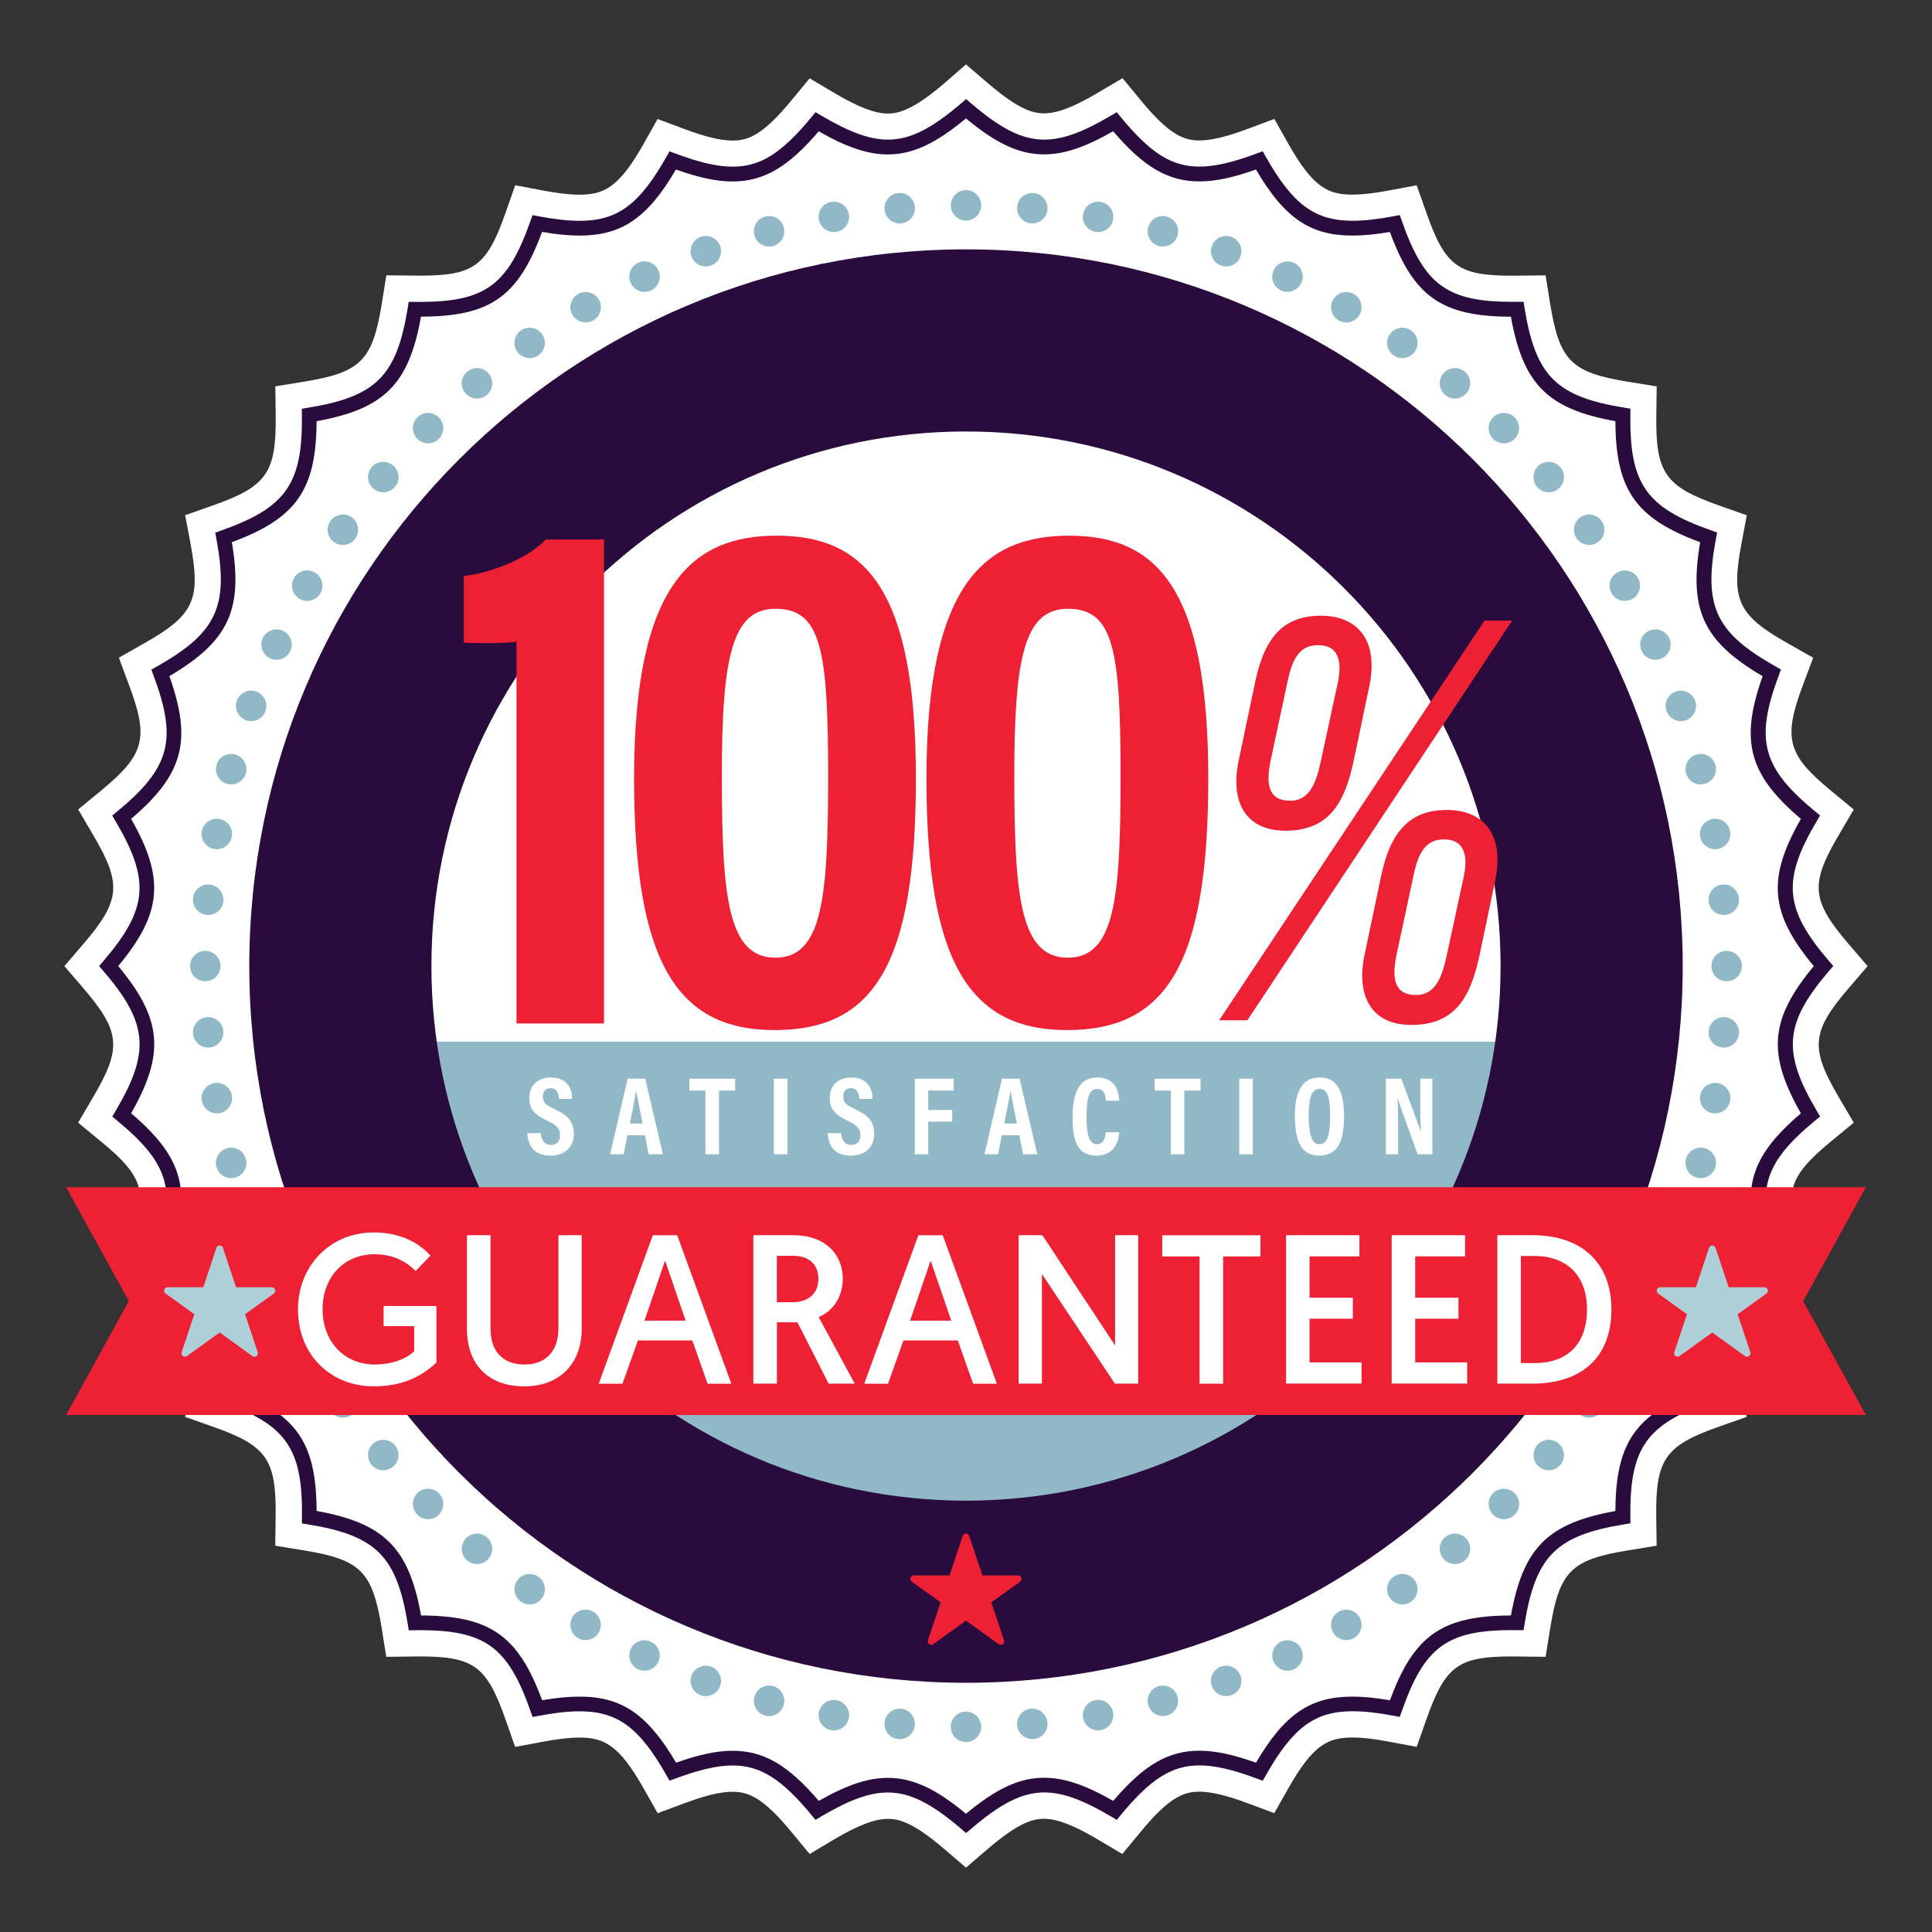
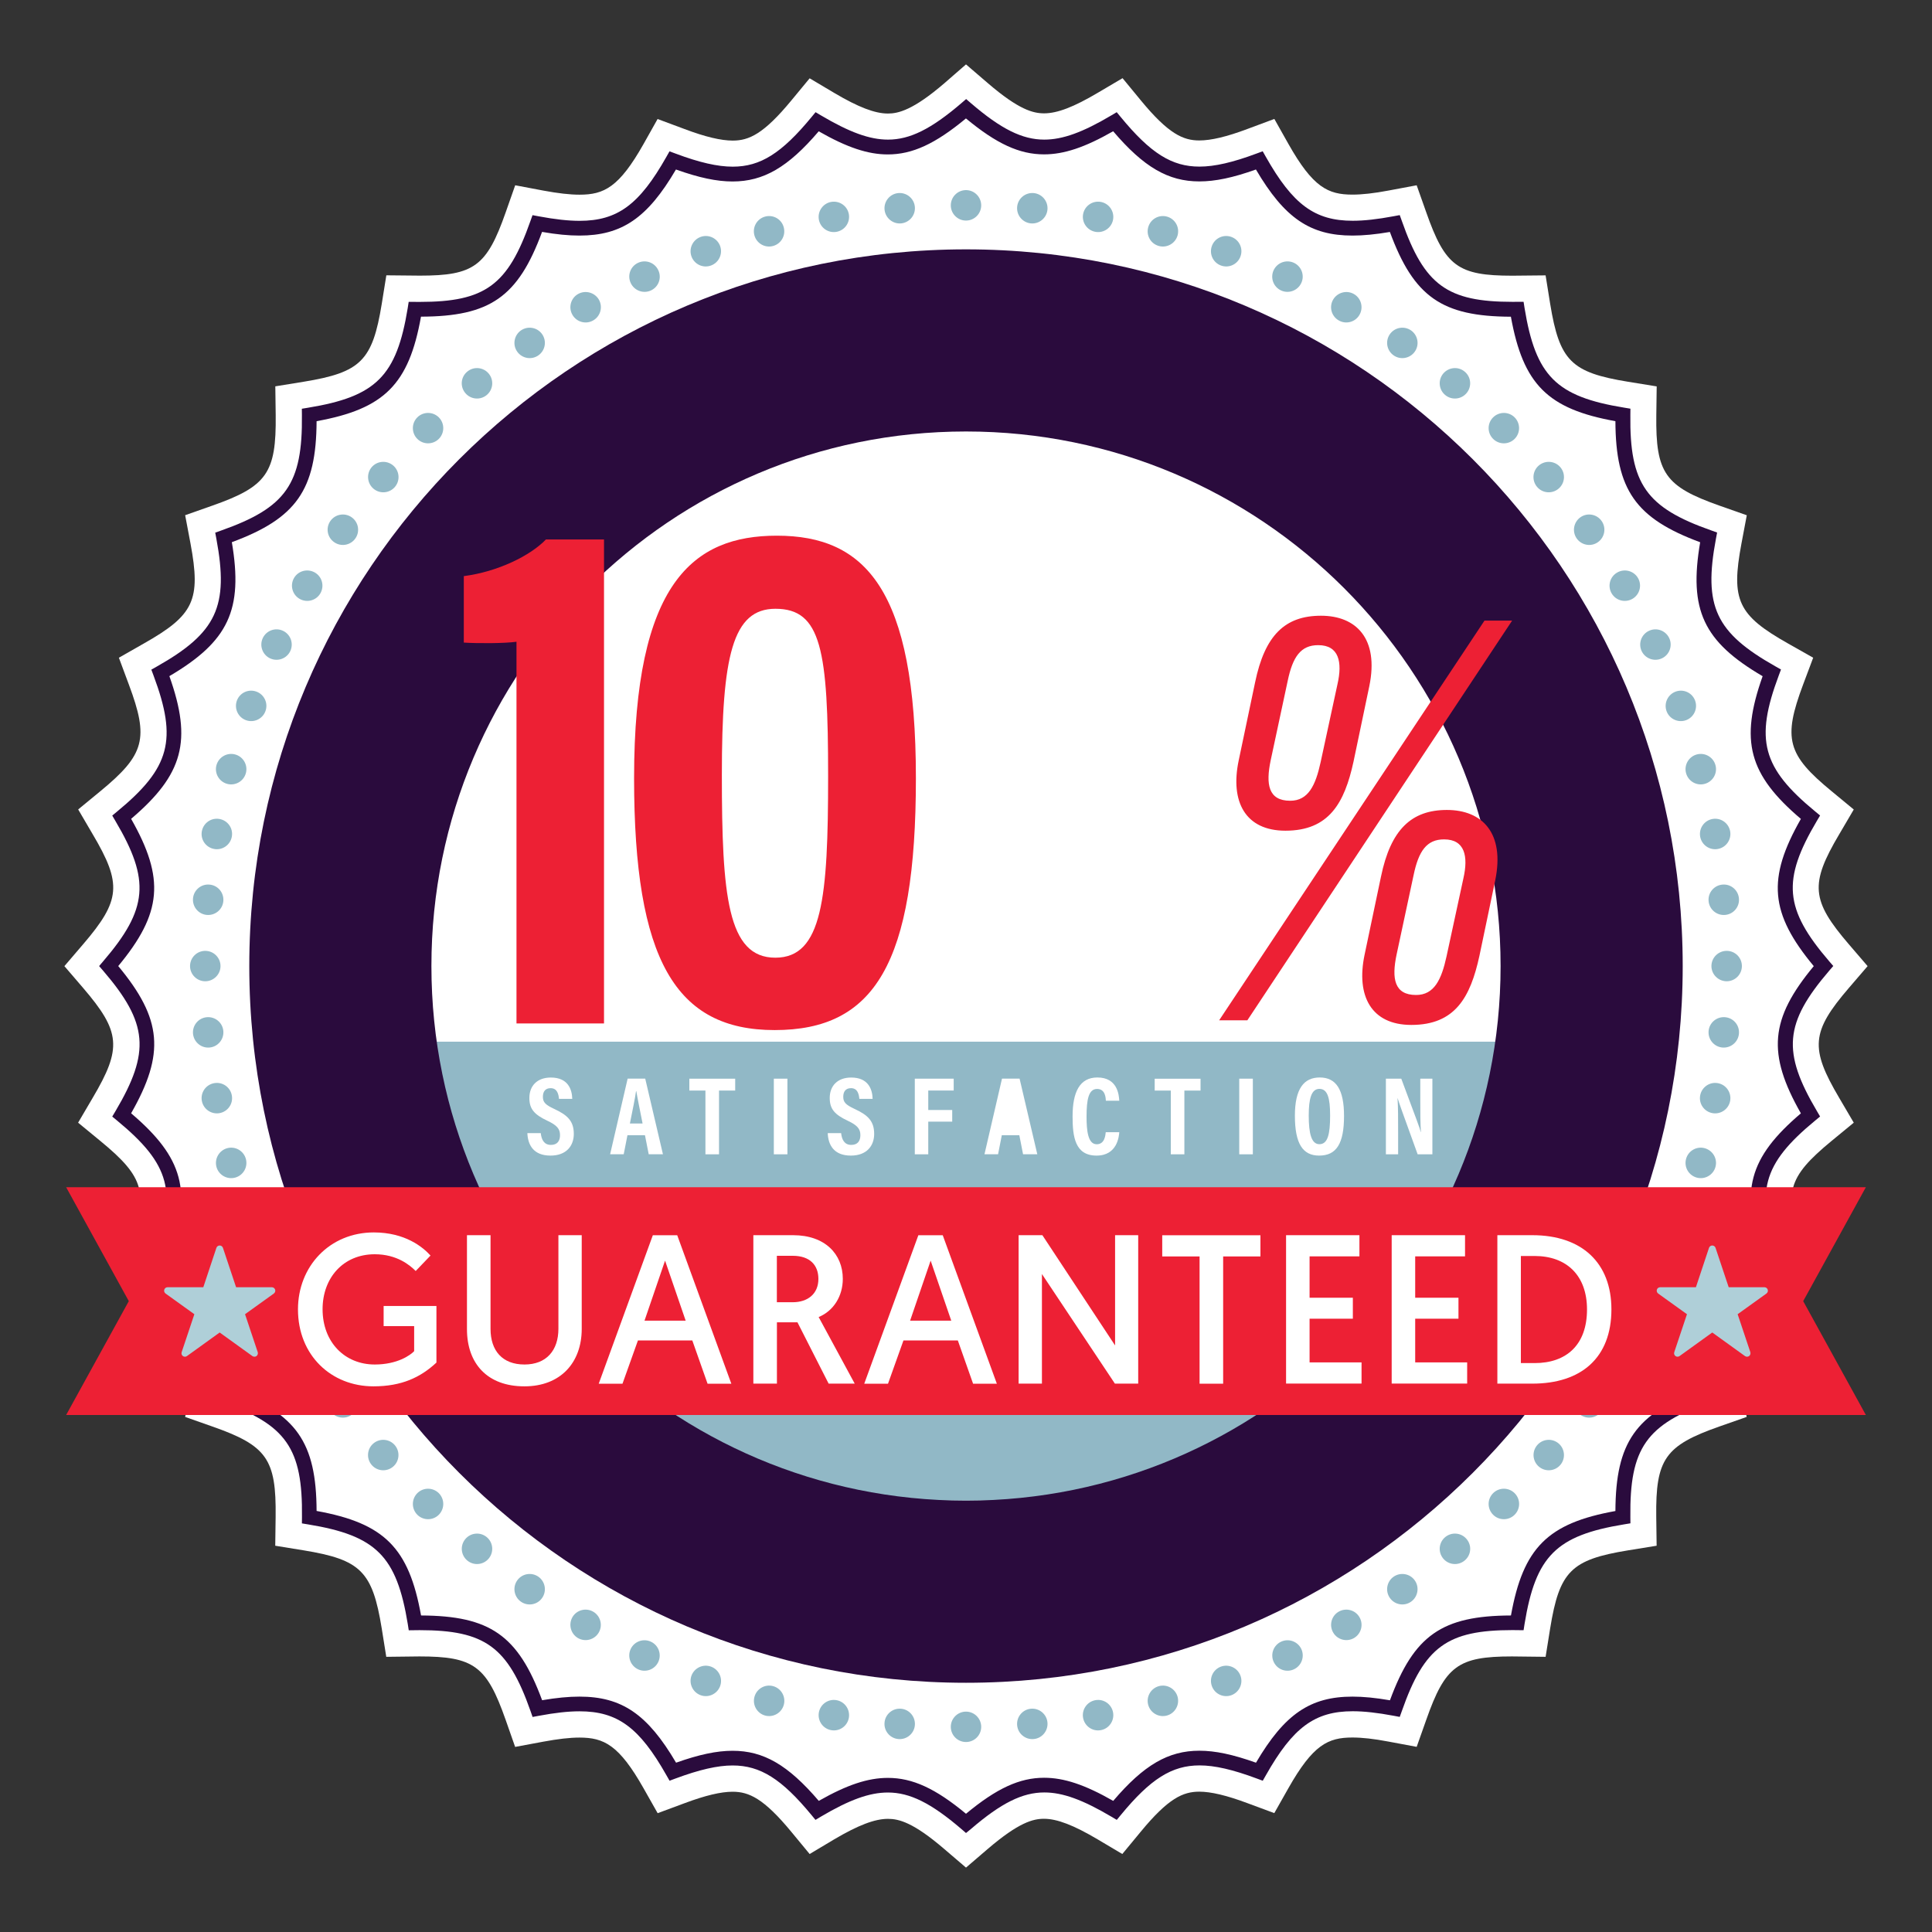
<svg xmlns="http://www.w3.org/2000/svg" version="1.1" id="Layer_1" x="0px" y="0px" viewBox="0 0 300 300" style="enable-background:new 0 0 300 300;" xml:space="preserve">
  <rect x="0" y="0" width="300" height="300" fill="#333333" stroke="none" />
  <style type="text/css">
	.st0{fill:#FFFFFF;}
	.st1{fill-rule:evenodd;clip-rule:evenodd;fill:#91B8C6;}
	.st2{fill:#2A0B3D;}
	.st3{fill-rule:evenodd;clip-rule:evenodd;fill:#2A0B3D;}
	.st4{fill:#ED2034;}
	.st5{fill-rule:evenodd;clip-rule:evenodd;fill:#ED2034;}
	.st6{fill-rule:evenodd;clip-rule:evenodd;fill:#AFCFD8;}
</style>
  <g>
    <path class="st0" d="M150,290l-3.39-2.9c-4.79-4.11-7.03-4.67-8.73-4.67c-2.04,0-4.61,0.98-8.34,3.18l-3.82,2.28l-2.85-3.45   c-4.29-5.2-6.59-6.22-9.11-6.22c-1.82,0-4.26,0.58-7.46,1.78l-4.18,1.55l-2.19-3.87c-3.81-6.73-6.15-7.87-9.96-7.87   c-1.49,0-3.31,0.21-5.58,0.63l-4.4,0.82l-1.48-4.22c-2.94-8.36-4.94-9.83-13.38-9.83l-5.15,0.06l-0.71-4.44   c-1.44-8.83-3.26-10.64-12.1-12.09l-4.43-0.72l0.06-4.5c0.11-8.95-1.36-11.04-9.82-14.01l-4.23-1.49l0.83-4.4   c1.64-8.79,0.56-11.12-7.25-15.53l-3.89-2.19l1.57-4.19c3.14-8.39,2.48-10.87-4.44-16.55l-3.44-2.83l2.26-3.85   c4.57-7.72,4.35-10.27-1.48-17.07L10,150.02l2.91-3.4c5.83-6.8,6.06-9.35,1.49-17.07l-2.26-3.86l3.44-2.83   c6.91-5.69,7.57-8.17,4.43-16.56l-1.55-4.17l3.86-2.2c7.81-4.42,8.9-6.74,7.26-15.54l-0.83-4.39l4.23-1.49   c8.46-2.98,9.93-5.07,9.83-14.03l-0.06-4.49l4.44-0.72c8.84-1.45,10.65-3.26,12.09-12.1l0.71-4.42l5.23,0.05   c8.37,0,10.37-1.47,13.3-9.82L80,28.77l4.4,0.83c2.26,0.42,4.09,0.63,5.59,0.63c3.8,0,6.14-1.14,9.94-7.87l2.18-3.88l4.19,1.56   c3.21,1.21,5.65,1.79,7.48,1.79c2.51,0,4.8-1.02,9.09-6.22l2.85-3.45l3.84,2.28c3.72,2.2,6.29,3.19,8.32,3.19   c1.62,0,3.93-0.56,8.73-4.68L150,10l3.4,2.92c4.78,4.11,7.02,4.68,8.73,4.68c2.04,0,4.6-0.98,8.33-3.19l3.85-2.27l2.84,3.45   c4.28,5.2,6.57,6.22,9.08,6.22c0,0,0,0,0,0c1.83,0,4.27-0.58,7.46-1.78l4.19-1.56l2.19,3.89c3.8,6.73,6.14,7.86,9.94,7.86   c1.49,0,3.32-0.2,5.59-0.63l4.38-0.82l1.49,4.21c2.94,8.37,4.93,9.83,13.35,9.83l5.18-0.05l0.71,4.43   c1.45,8.84,3.26,10.65,12.1,12.09l4.44,0.72l-0.06,4.5c-0.11,8.95,1.36,11.04,9.82,14.02l4.23,1.49l-0.83,4.4   c-1.65,8.79-0.56,11.11,7.25,15.52l3.89,2.2l-1.57,4.18c-3.14,8.39-2.48,10.87,4.43,16.55l3.44,2.84l-2.26,3.85   c-4.57,7.72-4.35,10.27,1.49,17.07l2.92,3.4l-2.92,3.4c-5.83,6.79-6.05,9.34-1.49,17.06l2.26,3.85l-3.44,2.83   c-6.91,5.69-7.57,8.17-4.43,16.56l1.55,4.19l-3.88,2.19c-7.8,4.41-8.88,6.73-7.24,15.53l0.81,4.39l-4.22,1.48   c-8.46,2.97-9.93,5.07-9.82,14.03l0.06,4.49l-4.44,0.72c-8.84,1.44-10.65,3.25-12.09,12.1l-0.71,4.43l-5.23-0.06   c-8.36,0-10.36,1.47-13.3,9.83l-1.49,4.21l-4.39-0.82c-2.26-0.43-4.09-0.63-5.59-0.63c-3.8,0-6.13,1.14-9.94,7.87l-2.19,3.87   l-4.18-1.55c-3.21-1.2-5.65-1.78-7.47-1.78c-2.52,0-4.81,1.02-9.09,6.22l-2.86,3.46l-3.84-2.28c-3.72-2.2-6.29-3.19-8.32-3.19   c-1.7,0-3.93,0.57-8.73,4.68L150,290z" />
    <polygon class="st1" points="211.42,233.02 84.61,233.02 60.2,161.75 244.4,161.75  " />
    <path class="st2" d="M150,284.63l-0.74-0.64c-4.68-4.01-7.98-5.65-11.39-5.65c-2.85,0-5.96,1.12-10.41,3.75l-0.83,0.5l-0.62-0.75   c-4.63-5.61-7.95-7.7-12.25-7.7c-2.34,0-5.17,0.65-8.88,2.03l-0.91,0.34l-0.48-0.84c-4.2-7.43-7.61-9.94-13.51-9.94   c-1.75,0-3.82,0.23-6.32,0.7l-0.96,0.18l-0.32-0.92c-3.51-9.97-7.06-12.56-17.23-12.56l-1.68,0.02l-0.15-0.97   c-1.73-10.56-4.91-13.74-15.47-15.47l-0.97-0.16l0.01-0.98c0.13-10.69-2.45-14.37-12.55-17.92l-0.92-0.33l0.18-0.96   c1.96-10.5,0.06-14.57-9.25-19.83l-0.85-0.48l0.34-0.91c3.75-10,2.58-14.35-5.66-21.14l-0.75-0.62l0.5-0.84   c5.45-9.2,5.06-13.68-1.9-21.79l-0.64-0.74l0.63-0.74c6.96-8.11,7.35-12.59,1.9-21.79l-0.49-0.84l0.75-0.62   c8.24-6.79,9.4-11.13,5.66-21.13l-0.34-0.91l0.85-0.48c9.3-5.26,11.2-9.34,9.25-19.83l-0.18-0.96l0.92-0.33   C44.42,78.82,47,75.14,46.88,64.45l-0.01-0.98l0.97-0.16c10.56-1.73,13.74-4.91,15.47-15.47l0.15-0.97l1.72,0.01   c10.15,0,13.68-2.58,17.18-12.55l0.33-0.92l0.96,0.18c2.51,0.47,4.59,0.7,6.34,0.7c5.89,0,9.29-2.51,13.49-9.94l0.48-0.85   l0.92,0.34c3.72,1.4,6.55,2.04,8.9,2.04c4.3,0,7.61-2.09,12.24-7.71l0.62-0.75l0.84,0.5c4.45,2.63,7.56,3.76,10.41,3.76   c3.4,0,6.7-1.64,11.39-5.66l0.74-0.64l0.74,0.64c4.68,4.02,7.98,5.66,11.39,5.66c2.84,0,5.96-1.12,10.41-3.76l0.84-0.5l0.62,0.75   c4.62,5.62,7.94,7.71,12.24,7.7c2.35,0,5.18-0.65,8.89-2.04l0.92-0.34l0.48,0.85c4.2,7.43,7.61,9.94,13.5,9.94   c1.76,0,3.83-0.23,6.34-0.7l0.96-0.18l0.33,0.92c3.5,9.97,7.04,12.55,17.19,12.55l1.71-0.01l0.15,0.97   c1.73,10.57,4.91,13.75,15.47,15.47l0.97,0.16l-0.01,0.98c-0.13,10.69,2.45,14.37,12.55,17.92l0.92,0.33l-0.18,0.96   c-1.97,10.49-0.07,14.57,9.25,19.83l0.85,0.48l-0.34,0.91c-3.75,10.01-2.59,14.35,5.66,21.14l0.75,0.62l-0.5,0.84   c-5.45,9.2-5.06,13.68,1.91,21.79l0.64,0.74l-0.64,0.74c-6.95,8.11-7.35,12.59-1.9,21.79l0.49,0.84l-0.75,0.62   c-8.24,6.79-9.4,11.13-5.66,21.14l0.34,0.91l-0.85,0.48c-9.3,5.26-11.2,9.33-9.25,19.83l0.18,0.96l-0.92,0.33   c-10.09,3.55-12.67,7.23-12.55,17.92l0.01,0.98l-0.97,0.16c-10.56,1.73-13.74,4.91-15.47,15.47l-0.15,0.97l-1.71-0.02   c-10.15,0-13.69,2.58-17.19,12.56l-0.33,0.92l-0.96-0.18c-2.51-0.47-4.59-0.7-6.34-0.7c-5.88,0-9.29,2.51-13.49,9.95l-0.48,0.84   l-0.92-0.34c-3.72-1.39-6.55-2.04-8.89-2.04c-4.3,0-7.62,2.09-12.24,7.71l-0.62,0.75l-0.84-0.5c-4.45-2.63-7.56-3.76-10.41-3.76   c-3.4,0-6.7,1.64-11.39,5.67L150,284.63z M137.87,276.07c3.81,0,7.37,1.62,12.13,5.57c4.77-3.96,8.33-5.59,12.13-5.59   c3.09,0,6.34,1.08,10.73,3.59c4.76-5.59,8.57-7.79,13.38-7.79c2.46,0,5.2,0.58,8.79,1.86c4.44-7.56,8.44-10.26,14.99-10.26   c1.67,0,3.57,0.18,5.81,0.57c3.73-10.12,8.1-13.13,18.79-13.17c1.89-10.51,5.71-14.33,16.22-16.22   c0.05-10.67,3.15-15.09,13.16-18.79c-1.78-10.5,0.5-15.4,9.7-20.8c-3.57-10.04-2.17-15.26,5.94-22.16   c-5.28-9.28-4.81-14.66,2-22.86c-6.82-8.21-7.29-13.59-2-22.86c-8.12-6.9-9.51-12.12-5.94-22.16c-9.21-5.39-11.49-10.29-9.7-20.8   c-10.02-3.71-13.12-8.13-13.16-18.8c-10.51-1.89-14.33-5.71-16.23-16.22c-10.69-0.04-15.06-3.05-18.79-13.16   c-2.23,0.38-4.13,0.56-5.8,0.56c-6.56,0-10.56-2.7-15-10.26c-3.58,1.28-6.32,1.85-8.79,1.85c-4.81,0-8.62-2.2-13.38-7.79   c-4.39,2.51-7.64,3.59-10.73,3.59c-3.81,0-7.37-1.63-12.13-5.58c-4.77,3.96-8.33,5.59-12.13,5.59c-3.09,0-6.34-1.08-10.73-3.59   c-4.77,5.59-8.57,7.79-13.38,7.79c-2.46,0-5.2-0.58-8.79-1.86c-4.43,7.56-8.43,10.26-14.99,10.26c-1.67,0-3.57-0.18-5.8-0.57   c-3.73,10.12-8.1,13.13-18.8,13.16C63.49,59.68,59.67,63.5,49.16,65.4C49.11,76.06,46.01,80.49,36,84.19   c1.78,10.5-0.51,15.39-9.7,20.8c3.57,10.04,2.17,15.26-5.94,22.16c5.28,9.28,4.81,14.65-2,22.86c6.82,8.21,7.29,13.59,2,22.86   c8.12,6.91,9.51,12.12,5.94,22.17c9.2,5.4,11.48,10.29,9.7,20.79c10.02,3.7,13.12,8.13,13.16,18.79   c10.51,1.9,14.33,5.72,16.22,16.23c10.69,0.05,15.06,3.06,18.8,13.16c2.23-0.38,4.12-0.56,5.79-0.56c6.56,0,10.57,2.71,15.01,10.26   c3.58-1.27,6.32-1.85,8.77-1.85c4.82,0,8.62,2.2,13.39,7.78C131.53,277.14,134.78,276.07,137.87,276.07z" />
    <path class="st3" d="M150,38.72c-61.47,0-111.29,49.82-111.29,111.29c0,61.46,49.82,111.29,111.29,111.29   c61.46,0,111.29-49.83,111.29-111.29C261.29,88.54,211.46,38.72,150,38.72L150,38.72z M150,67c45.85,0,83.01,37.17,83.01,83.01   c0,45.85-37.16,83.01-83.01,83.01c-45.85,0-83.01-37.17-83.01-83.01C66.98,104.16,104.15,67,150,67z" />
    <path class="st1" d="M45.65,89.76c-0.65,1.13-0.26,2.58,0.87,3.23c1.13,0.65,2.58,0.27,3.23-0.86c0.65-1.13,0.27-2.58-0.86-3.23   C47.75,88.25,46.3,88.63,45.65,89.76L45.65,89.76z M254.35,89.76c0.65,1.13,0.26,2.58-0.87,3.23c-1.13,0.65-2.58,0.27-3.23-0.86   c-0.66-1.13-0.27-2.58,0.87-3.23C252.25,88.25,253.69,88.63,254.35,89.76L254.35,89.76z M181.19,266.39   c-1.27,0.34-2.56-0.41-2.9-1.67c-0.34-1.26,0.41-2.56,1.67-2.9c1.26-0.34,2.56,0.41,2.9,1.67   C183.19,264.76,182.44,266.05,181.19,266.39L181.19,266.39z M191.21,263.23c-1.23,0.45-2.59-0.19-3.03-1.41   c-0.45-1.23,0.18-2.58,1.41-3.03c1.23-0.44,2.58,0.19,3.03,1.41C193.07,261.42,192.43,262.78,191.21,263.23L191.21,263.23z    M200.92,259.21c-1.19,0.55-2.59,0.04-3.14-1.15c-0.55-1.18-0.04-2.59,1.15-3.14c1.18-0.55,2.58-0.04,3.14,1.14   C202.62,257.25,202.1,258.66,200.92,259.21L200.92,259.21z M210.24,254.36c-1.13,0.65-2.58,0.26-3.23-0.87   c-0.65-1.13-0.27-2.58,0.86-3.23c1.13-0.65,2.58-0.27,3.23,0.86C211.76,252.26,211.37,253.7,210.24,254.36L210.24,254.36z    M219.11,248.71c-1.07,0.75-2.54,0.49-3.29-0.58c-0.75-1.07-0.49-2.55,0.58-3.3c1.07-0.74,2.54-0.49,3.29,0.58   C220.44,246.48,220.17,247.96,219.11,248.71L219.11,248.71z M227.44,242.31c-1,0.84-2.49,0.71-3.33-0.29   c-0.84-1-0.71-2.49,0.29-3.33c1-0.84,2.49-0.71,3.33,0.29C228.58,239.98,228.45,241.47,227.44,242.31L227.44,242.31z    M235.19,235.21c-0.92,0.92-2.42,0.92-3.34,0c-0.93-0.93-0.93-2.42,0-3.35c0.92-0.92,2.42-0.92,3.34,0   C236.12,232.79,236.12,234.28,235.19,235.21L235.19,235.21z M242.3,227.46c-0.84,1-2.33,1.13-3.33,0.29   c-1-0.84-1.13-2.33-0.29-3.33c0.84-1,2.33-1.13,3.33-0.29C243,224.96,243.14,226.46,242.3,227.46L242.3,227.46z M248.7,219.12   c-0.75,1.07-2.23,1.33-3.29,0.58c-1.07-0.75-1.33-2.22-0.58-3.29c0.75-1.07,2.23-1.33,3.29-0.58   C249.18,216.57,249.44,218.05,248.7,219.12L248.7,219.12z M160.5,270.04c-1.3,0.11-2.45-0.85-2.56-2.15   c-0.11-1.3,0.85-2.45,2.15-2.56c1.3-0.11,2.45,0.85,2.56,2.15C162.76,268.78,161.8,269.93,160.5,270.04L160.5,270.04z    M170.92,268.66c-1.29,0.23-2.51-0.63-2.74-1.92c-0.23-1.29,0.63-2.51,1.92-2.74c1.29-0.23,2.51,0.63,2.74,1.92   C173.06,267.21,172.2,268.44,170.92,268.66L170.92,268.66z M248.7,80.9c0.75,1.07,0.49,2.54-0.58,3.29   c-1.06,0.75-2.54,0.49-3.29-0.58c-0.75-1.07-0.48-2.54,0.58-3.29C246.47,79.57,247.95,79.83,248.7,80.9L248.7,80.9z M242.3,72.56   c0.84,1,0.71,2.49-0.3,3.33c-1,0.84-2.49,0.71-3.33-0.29c-0.84-1-0.71-2.49,0.29-3.33C239.97,71.43,241.46,71.56,242.3,72.56   L242.3,72.56z M235.19,64.81c0.92,0.92,0.92,2.42,0,3.34c-0.92,0.92-2.42,0.92-3.34,0c-0.93-0.92-0.93-2.42,0-3.34   C232.78,63.89,234.27,63.89,235.19,64.81L235.19,64.81z M227.44,57.71c1.01,0.84,1.13,2.33,0.29,3.33c-0.84,1-2.33,1.13-3.33,0.29   c-1-0.84-1.13-2.33-0.29-3.33C224.96,57,226.45,56.87,227.44,57.71L227.44,57.71z M219.11,51.31c1.07,0.75,1.33,2.23,0.58,3.29   c-0.75,1.07-2.23,1.33-3.29,0.58c-1.07-0.75-1.33-2.22-0.58-3.29C216.57,50.82,218.04,50.57,219.11,51.31L219.11,51.31z    M210.24,45.66c1.13,0.65,1.51,2.1,0.86,3.23c-0.65,1.13-2.1,1.52-3.23,0.86c-1.13-0.65-1.52-2.1-0.86-3.23   C207.67,45.4,209.11,45.01,210.24,45.66L210.24,45.66z M200.92,40.81c1.18,0.55,1.7,1.96,1.14,3.14c-0.55,1.18-1.96,1.7-3.14,1.15   c-1.19-0.55-1.7-1.96-1.15-3.14C198.33,40.77,199.73,40.26,200.92,40.81L200.92,40.81z M191.21,36.79c1.23,0.45,1.86,1.8,1.41,3.03   c-0.45,1.23-1.8,1.86-3.03,1.41c-1.23-0.45-1.86-1.8-1.41-3.03C188.62,36.97,189.99,36.34,191.21,36.79L191.21,36.79z    M181.19,33.63c1.26,0.34,2.01,1.63,1.67,2.9c-0.34,1.26-1.64,2.01-2.9,1.67c-1.27-0.34-2.01-1.63-1.67-2.9   C178.63,34.04,179.92,33.29,181.19,33.63L181.19,33.63z M170.92,31.35c1.29,0.23,2.14,1.45,1.92,2.74   c-0.23,1.29-1.46,2.14-2.74,1.91c-1.29-0.23-2.14-1.45-1.92-2.73C168.41,31.98,169.63,31.13,170.92,31.35L170.92,31.35z    M160.5,29.98c1.3,0.11,2.26,1.26,2.15,2.56c-0.12,1.3-1.26,2.26-2.56,2.15c-1.3-0.12-2.26-1.26-2.15-2.56   C158.05,30.83,159.2,29.87,160.5,29.98L160.5,29.98z M254.35,210.25c-0.66,1.13-2.1,1.52-3.23,0.86c-1.13-0.65-1.53-2.1-0.87-3.23   c0.65-1.13,2.1-1.52,3.23-0.86C254.61,207.68,255,209.12,254.35,210.25L254.35,210.25z M259.2,200.93   c-0.56,1.18-1.96,1.69-3.14,1.14c-1.18-0.55-1.7-1.96-1.15-3.14c0.55-1.18,1.96-1.69,3.14-1.14   C259.24,198.34,259.75,199.75,259.2,200.93L259.2,200.93z M263.22,191.22c-0.45,1.23-1.8,1.86-3.03,1.41   c-1.23-0.44-1.86-1.8-1.42-3.03c0.45-1.23,1.8-1.86,3.03-1.41C263.03,188.63,263.66,189.99,263.22,191.22L263.22,191.22z    M266.38,181.19c-0.34,1.26-1.64,2.01-2.9,1.67c-1.26-0.34-2.01-1.63-1.67-2.9c0.34-1.26,1.63-2.01,2.89-1.67   C265.97,178.64,266.72,179.93,266.38,181.19L266.38,181.19z M268.66,170.93c-0.23,1.29-1.46,2.14-2.74,1.92   c-1.29-0.23-2.15-1.45-1.92-2.74c0.23-1.29,1.46-2.15,2.74-1.92C268.03,168.42,268.88,169.64,268.66,170.93L268.66,170.93z    M270.02,160.51c-0.11,1.3-1.26,2.26-2.56,2.15c-1.3-0.11-2.26-1.26-2.15-2.56c0.11-1.3,1.26-2.26,2.56-2.15   C269.18,158.06,270.14,159.21,270.02,160.51L270.02,160.51z M270.48,150.01c0,1.3-1.06,2.36-2.36,2.36c-1.3,0-2.37-1.06-2.37-2.36   c0-1.3,1.06-2.36,2.37-2.36C269.43,147.65,270.48,148.7,270.48,150.01L270.48,150.01z M270.02,139.51c0.12,1.3-0.84,2.45-2.15,2.56   c-1.3,0.11-2.45-0.85-2.56-2.15c-0.12-1.3,0.85-2.45,2.15-2.56C268.77,137.24,269.91,138.21,270.02,139.51L270.02,139.51z    M268.66,129.09c0.22,1.29-0.63,2.51-1.92,2.74c-1.29,0.23-2.51-0.63-2.74-1.92c-0.22-1.29,0.63-2.51,1.92-2.74   C267.2,126.94,268.43,127.8,268.66,129.09L268.66,129.09z M266.38,118.82c0.34,1.26-0.41,2.56-1.68,2.9   c-1.26,0.34-2.55-0.41-2.89-1.67c-0.34-1.26,0.41-2.56,1.67-2.9C264.74,116.81,266.04,117.56,266.38,118.82L266.38,118.82z    M263.22,108.8c0.44,1.23-0.19,2.58-1.41,3.03c-1.23,0.45-2.59-0.19-3.03-1.41c-0.44-1.22,0.19-2.58,1.42-3.03   C261.42,106.94,262.77,107.57,263.22,108.8L263.22,108.8z M259.2,99.09c0.55,1.18,0.04,2.59-1.15,3.14   c-1.18,0.55-2.59,0.04-3.14-1.14c-0.55-1.18-0.04-2.59,1.15-3.14C257.24,97.39,258.64,97.91,259.2,99.09L259.2,99.09z    M118.81,266.39c1.26,0.34,2.56-0.41,2.9-1.67c0.34-1.26-0.41-2.56-1.67-2.9c-1.26-0.34-2.55,0.41-2.89,1.67   C116.81,264.76,117.56,266.05,118.81,266.39L118.81,266.39z M108.79,263.23c1.22,0.45,2.58-0.19,3.03-1.41   c0.45-1.23-0.19-2.58-1.42-3.03c-1.23-0.44-2.58,0.19-3.03,1.41C106.93,261.42,107.56,262.78,108.79,263.23L108.79,263.23z    M99.08,259.21c1.18,0.55,2.59,0.04,3.14-1.15c0.55-1.18,0.04-2.59-1.15-3.14c-1.18-0.55-2.59-0.04-3.14,1.14   C97.38,257.25,97.9,258.66,99.08,259.21L99.08,259.21z M89.75,254.36c1.13,0.65,2.58,0.26,3.23-0.87c0.65-1.13,0.26-2.58-0.87-3.23   c-1.13-0.65-2.58-0.27-3.23,0.86C88.24,252.26,88.62,253.7,89.75,254.36L89.75,254.36z M80.89,248.71   c1.07,0.75,2.55,0.49,3.29-0.58c0.75-1.07,0.49-2.55-0.58-3.3c-1.07-0.74-2.54-0.49-3.29,0.58   C79.56,246.48,79.82,247.96,80.89,248.71L80.89,248.71z M72.55,242.31c1,0.84,2.49,0.71,3.33-0.29c0.84-1,0.71-2.49-0.29-3.33   c-1-0.84-2.49-0.71-3.33,0.29C71.42,239.98,71.55,241.47,72.55,242.31L72.55,242.31z M64.8,235.21c0.92,0.92,2.42,0.92,3.34,0   c0.92-0.93,0.92-2.42,0-3.35c-0.93-0.92-2.42-0.92-3.34,0C63.88,232.79,63.88,234.28,64.8,235.21L64.8,235.21z M57.7,227.46   c0.84,1,2.33,1.13,3.33,0.29c1-0.84,1.13-2.33,0.29-3.33c-0.84-1-2.33-1.13-3.33-0.29C56.99,224.96,56.86,226.46,57.7,227.46   L57.7,227.46z M51.3,219.12c0.75,1.07,2.23,1.33,3.29,0.58c1.07-0.75,1.33-2.22,0.58-3.29c-0.75-1.07-2.23-1.33-3.29-0.58   C50.81,216.57,50.55,218.05,51.3,219.12L51.3,219.12z M150,270.5c1.31,0,2.36-1.06,2.36-2.36c0-1.3-1.06-2.36-2.36-2.36   c-1.3,0-2.36,1.06-2.36,2.36C147.64,269.44,148.69,270.5,150,270.5L150,270.5z M139.5,270.04c1.3,0.11,2.45-0.85,2.56-2.15   c0.11-1.3-0.85-2.45-2.15-2.56c-1.3-0.11-2.45,0.85-2.56,2.15C137.23,268.78,138.2,269.93,139.5,270.04L139.5,270.04z    M129.07,268.66c1.29,0.23,2.51-0.63,2.74-1.92c0.22-1.29-0.63-2.51-1.92-2.74c-1.29-0.23-2.51,0.63-2.74,1.92   C126.93,267.21,127.79,268.44,129.07,268.66L129.07,268.66z M150,29.52c-1.3,0-2.36,1.06-2.36,2.37c0,1.3,1.06,2.36,2.36,2.36   c1.3,0,2.36-1.06,2.36-2.36C152.36,30.58,151.3,29.52,150,29.52L150,29.52z M51.3,80.9c-0.75,1.07-0.49,2.54,0.59,3.29   c1.06,0.75,2.54,0.49,3.29-0.58c0.75-1.07,0.49-2.54-0.58-3.29C53.53,79.57,52.05,79.83,51.3,80.9L51.3,80.9z M57.7,72.56   c-0.83,1-0.7,2.49,0.3,3.33c1,0.84,2.49,0.71,3.33-0.29c0.84-1,0.71-2.49-0.29-3.33C60.03,71.43,58.54,71.56,57.7,72.56L57.7,72.56   z M64.8,64.81c-0.92,0.92-0.92,2.42,0,3.34c0.92,0.92,2.42,0.92,3.34,0c0.92-0.92,0.92-2.42,0-3.34   C67.22,63.89,65.72,63.89,64.8,64.81L64.8,64.81z M72.55,57.71c-1.01,0.84-1.14,2.33-0.29,3.33c0.84,1,2.33,1.13,3.33,0.29   c1-0.84,1.13-2.33,0.29-3.33C75.04,57,73.55,56.87,72.55,57.71L72.55,57.71z M80.89,51.31c-1.07,0.75-1.33,2.23-0.58,3.29   c0.75,1.07,2.23,1.33,3.29,0.58c1.07-0.75,1.33-2.22,0.58-3.29C83.43,50.82,81.96,50.57,80.89,51.31L80.89,51.31z M89.75,45.66   c-1.13,0.65-1.52,2.1-0.86,3.23c0.65,1.13,2.1,1.52,3.23,0.86c1.13-0.65,1.52-2.1,0.87-3.23C92.33,45.4,90.88,45.01,89.75,45.66   L89.75,45.66z M99.08,40.81c-1.19,0.55-1.7,1.96-1.14,3.14c0.55,1.18,1.96,1.7,3.14,1.15c1.19-0.55,1.7-1.96,1.14-3.14   C101.67,40.77,100.26,40.26,99.08,40.81L99.08,40.81z M108.79,36.79c-1.23,0.45-1.86,1.8-1.42,3.03c0.45,1.23,1.8,1.86,3.03,1.41   c1.23-0.45,1.86-1.8,1.42-3.03C111.37,36.97,110.01,36.34,108.79,36.79L108.79,36.79z M118.81,33.63c-1.26,0.34-2.01,1.63-1.67,2.9   c0.34,1.26,1.63,2.01,2.89,1.67c1.27-0.34,2.01-1.63,1.67-2.9C121.37,34.04,120.08,33.29,118.81,33.63L118.81,33.63z M129.07,31.35   c-1.28,0.23-2.14,1.45-1.92,2.74c0.23,1.29,1.46,2.14,2.74,1.91c1.29-0.23,2.14-1.45,1.92-2.73   C131.59,31.98,130.36,31.13,129.07,31.35L129.07,31.35z M139.5,29.98c-1.3,0.11-2.26,1.26-2.15,2.56c0.12,1.3,1.27,2.26,2.56,2.15   c1.3-0.12,2.26-1.26,2.15-2.56C141.95,30.83,140.8,29.87,139.5,29.98L139.5,29.98z M45.65,210.25c0.66,1.13,2.1,1.52,3.23,0.86   c1.13-0.65,1.52-2.1,0.86-3.23c-0.65-1.13-2.1-1.52-3.23-0.86C45.39,207.68,45,209.12,45.65,210.25L45.65,210.25z M40.8,200.93   c0.56,1.18,1.96,1.69,3.14,1.14c1.18-0.55,1.7-1.96,1.14-3.14c-0.55-1.18-1.96-1.69-3.14-1.14   C40.76,198.34,40.25,199.75,40.8,200.93L40.8,200.93z M36.78,191.22c0.45,1.23,1.8,1.86,3.03,1.41c1.23-0.44,1.86-1.8,1.41-3.03   c-0.44-1.23-1.8-1.86-3.03-1.41C36.97,188.63,36.33,189.99,36.78,191.22L36.78,191.22z M33.61,181.19c0.34,1.26,1.64,2.01,2.9,1.67   c1.26-0.34,2.01-1.63,1.67-2.9c-0.34-1.26-1.63-2.01-2.9-1.67C34.02,178.64,33.28,179.93,33.61,181.19L33.61,181.19z M31.34,170.93   c0.23,1.29,1.46,2.14,2.74,1.92c1.29-0.23,2.15-1.45,1.92-2.74c-0.22-1.29-1.45-2.15-2.74-1.92   C31.97,168.42,31.11,169.64,31.34,170.93L31.34,170.93z M29.97,160.51c0.12,1.3,1.26,2.26,2.56,2.15c1.3-0.11,2.26-1.26,2.15-2.56   c-0.11-1.3-1.26-2.26-2.56-2.15C30.82,158.06,29.86,159.21,29.97,160.51L29.97,160.51z M29.51,150.01c0,1.3,1.06,2.36,2.36,2.36   c1.3,0,2.37-1.06,2.37-2.36c0-1.3-1.06-2.36-2.37-2.36C30.57,147.65,29.51,148.7,29.51,150.01L29.51,150.01z M29.97,139.51   c-0.11,1.3,0.85,2.45,2.15,2.56c1.3,0.11,2.45-0.85,2.56-2.15c0.11-1.3-0.84-2.45-2.15-2.56   C31.23,137.24,30.08,138.21,29.97,139.51L29.97,139.51z M31.34,129.09c-0.23,1.29,0.63,2.51,1.92,2.74   c1.28,0.23,2.51-0.63,2.74-1.92c0.23-1.29-0.63-2.51-1.92-2.74C32.79,126.94,31.57,127.8,31.34,129.09L31.34,129.09z M33.61,118.82   c-0.34,1.26,0.41,2.56,1.67,2.9c1.26,0.34,2.56-0.41,2.9-1.67c0.34-1.26-0.41-2.56-1.67-2.9   C35.25,116.81,33.96,117.56,33.61,118.82L33.61,118.82z M36.78,108.8c-0.44,1.23,0.19,2.58,1.41,3.03   c1.23,0.45,2.59-0.19,3.03-1.41c0.45-1.22-0.18-2.58-1.41-3.03C38.58,106.94,37.23,107.57,36.78,108.8L36.78,108.8z M40.8,99.09   c-0.55,1.18-0.04,2.59,1.14,3.14c1.18,0.55,2.59,0.04,3.14-1.14c0.55-1.18,0.04-2.59-1.14-3.14C42.76,97.39,41.35,97.91,40.8,99.09   z" />
    <g>
      <g>
        <path class="st4" d="M80.2,158.91V99.65c-1.82,0.26-6.01,0.27-8.18,0.13V89.46c5.33-0.69,10.36-3.2,12.75-5.69h9.02v75.15H80.2z" />
        <path class="st4" d="M142.22,120.84c0,28.82-6.45,39.11-21.93,39.11c-15.38,0-21.83-10.89-21.83-39.12     c0-30.31,9.15-37.65,22.17-37.65C134.38,83.18,142.22,91.55,142.22,120.84z M112.09,120.33c0,18.72,0.87,28.38,8.3,28.38     c7.32,0,8.2-9.27,8.2-28.15c0-19.6-1.05-26.03-8.18-26.03C113.73,94.53,112.09,101.88,112.09,120.33z" />
-         <path class="st4" d="M187.62,120.84c0,28.82-6.45,39.11-21.93,39.11c-15.38,0-21.83-10.89-21.83-39.12     c0-30.31,9.15-37.65,22.17-37.65C179.78,83.18,187.62,91.55,187.62,120.84z M157.5,120.33c0,18.72,0.87,28.38,8.3,28.38     c7.32,0,8.2-9.27,8.2-28.15c0-19.6-1.05-26.03-8.18-26.03C159.13,94.53,157.5,101.88,157.5,120.33z" />
      </g>
    </g>
    <g>
      <g>
        <path class="st0" d="M83.97,175.95c0.1,0.97,0.49,1.83,1.57,1.83c1.03,0,1.42-0.65,1.42-1.52c0-0.96-0.47-1.53-1.96-2.23     c-2.01-0.95-2.8-1.8-2.8-3.54c0-1.88,1.21-3.17,3.33-3.17c2.64,0,3.29,1.79,3.33,3.31H86.8c-0.07-0.67-0.24-1.66-1.3-1.66     c-0.83,0-1.2,0.54-1.2,1.34c0,0.84,0.38,1.24,1.75,1.88c2.11,0.97,3.05,1.92,3.05,3.88c0,1.84-1.14,3.37-3.62,3.37     c-2.7,0-3.52-1.73-3.59-3.49H83.97z" />
        <path class="st0" d="M97.43,176.28l-0.58,2.95h-2.11l2.72-11.74h2.73l2.75,11.74h-2.21l-0.58-2.95H97.43z M99.78,174.46     c-0.44-2.25-0.79-3.89-0.97-5.01h-0.05c-0.14,1.08-0.52,2.84-0.95,5.01H99.78z" />
        <path class="st0" d="M109.55,169.34h-2.51v-1.84h7.12v1.84h-2.51v9.9h-2.11V169.34z" />
        <path class="st0" d="M122.27,167.5v11.74h-2.11V167.5H122.27z" />
        <path class="st0" d="M130.61,175.95c0.1,0.97,0.49,1.83,1.57,1.83c1.03,0,1.42-0.65,1.42-1.52c0-0.96-0.47-1.53-1.96-2.23     c-2.01-0.95-2.8-1.8-2.8-3.54c0-1.88,1.21-3.17,3.33-3.17c2.64,0,3.29,1.79,3.33,3.31h-2.06c-0.07-0.67-0.24-1.66-1.3-1.66     c-0.83,0-1.2,0.54-1.2,1.34c0,0.84,0.38,1.24,1.75,1.88c2.11,0.97,3.05,1.92,3.05,3.88c0,1.84-1.14,3.37-3.62,3.37     c-2.7,0-3.52-1.73-3.59-3.49H130.61z" />
        <path class="st0" d="M142.05,167.5h6.04v1.84h-3.95v3.02h3.72v1.81h-3.72v5.07h-2.09V167.5z" />
-         <path class="st0" d="M155.56,176.28l-0.58,2.95h-2.11l2.72-11.74h2.73l2.75,11.74h-2.21l-0.58-2.95H155.56z M157.9,174.46     c-0.44-2.25-0.79-3.89-0.97-5.01h-0.05c-0.14,1.08-0.52,2.84-0.95,5.01H157.9z" />
+         <path class="st0" d="M155.56,176.28l-0.58,2.95h-2.11l2.72-11.74h2.73l2.75,11.74h-2.21l-0.58-2.95H155.56z M157.9,174.46     c-0.44-2.25-0.79-3.89-0.97-5.01h-0.05H157.9z" />
        <path class="st0" d="M173.8,175.82c-0.05,0.59-0.28,3.62-3.53,3.62c-3.34,0-3.72-2.93-3.72-6.09c0-3.8,1.12-6.04,3.85-6.04     c3.11,0,3.35,2.67,3.4,3.61h-2.08c-0.03-0.4-0.06-1.83-1.36-1.83c-1.32,0-1.64,1.62-1.64,4.3c0,2.21,0.22,4.29,1.58,4.29     c1.25,0,1.35-1.42,1.4-1.87H173.8z" />
        <path class="st0" d="M181.81,169.34h-2.51v-1.84h7.12v1.84h-2.51v9.9h-2.11V169.34z" />
        <path class="st0" d="M194.54,167.5v11.74h-2.11V167.5H194.54z" />
        <path class="st0" d="M208.7,173.28c0,4.29-1.17,6.16-3.87,6.16c-2.53,0-3.76-1.84-3.76-6.19c0-4.24,1.43-5.94,3.86-5.94     C207.48,167.31,208.7,169.2,208.7,173.28z M203.22,173.23c0,2.79,0.42,4.44,1.65,4.44c1.3,0,1.67-1.53,1.67-4.44     c0-2.73-0.39-4.15-1.67-4.15C203.62,169.09,203.22,170.62,203.22,173.23z" />
        <path class="st0" d="M215.2,179.24V167.5h2.39c2.43,6.49,2.89,7.72,3.03,8.3h0.02c-0.1-1.41-0.1-3.14-0.1-5.06v-3.24h1.88v11.74     h-2.29c-2.51-6.92-2.95-8.16-3.1-8.7h-0.02c0.09,1.45,0.09,3.17,0.09,5.28v3.42H215.2z" />
      </g>
    </g>
    <g>
      <g>
        <path class="st4" d="M189.31,158.43l41.2-62.06h4.29l-41.11,62.06H189.31z M212.63,106.53l-2.46,11.75     c-1.4,6.43-3.81,10.71-10.57,10.71c-6.22,0-8.6-4.5-7.26-10.89l2.55-12.14c1.51-7.32,4.65-10.35,10.23-10.35     C210.59,95.61,214.14,99.16,212.63,106.53z M199.95,105.74l-2.64,12.33c-0.78,3.71-0.37,6.27,3.03,6.27     c2.82,0,3.94-2.4,4.72-5.96l2.63-12.17c0.77-3.39,0.23-6.03-2.99-6.03C201.99,100.17,200.73,101.98,199.95,105.74z      M232.18,136.69l-2.46,11.75c-1.4,6.43-3.77,10.71-10.57,10.71c-6.22,0-8.6-4.5-7.26-10.89l2.55-12.14     c1.51-7.32,4.74-10.35,10.23-10.35C230.14,125.77,233.69,129.32,232.18,136.69z M219.5,135.9l-2.64,12.33     c-0.78,3.71-0.37,6.27,3.03,6.27c2.82,0,3.94-2.4,4.72-5.96l2.63-12.17c0.77-3.39,0.23-6.03-2.99-6.03     C221.54,130.33,220.28,132.14,219.5,135.9z" />
      </g>
    </g>
-     <path class="st5" d="M144.6,255.41c-0.12,0-0.23-0.03-0.32-0.1c-0.19-0.14-0.27-0.39-0.19-0.61l1.97-5.89l-4.47-3.21   c-0.19-0.14-0.27-0.38-0.2-0.61c0.07-0.22,0.28-0.37,0.51-0.37h5.55l2.03-6.11c0.07-0.22,0.28-0.37,0.51-0.37   c0.23,0,0.44,0.15,0.51,0.37l2.04,6.11h5.55c0.23,0,0.44,0.15,0.51,0.37c0.08,0.22-0.01,0.47-0.2,0.61l-4.47,3.21l1.97,5.89   c0.07,0.22-0.01,0.47-0.19,0.61c-0.1,0.07-0.21,0.1-0.32,0.1c-0.11,0-0.22-0.03-0.32-0.1l-5.08-3.66l-5.08,3.66   C144.82,255.37,144.71,255.41,144.6,255.41z" />
    <g>
      <polygon class="st5" points="289.73,219.72 10.27,219.72 20,202.04 10.27,184.35 289.73,184.35 280,202.04   " />
      <g>
        <g>
          <path class="st0" d="M66.85,194.96l-2.3,2.4c-0.89-0.89-2.9-2.6-6.36-2.6c-4.91,0-8.1,3.69-8.1,8.53c0,5.14,3.46,8.59,8.1,8.59      c3.52,0,5.53-1.45,6.12-2.07v-3.89h-4.74v-3.13h8.2v8.79c-2.47,2.3-5.4,3.69-9.78,3.69c-6.55,0-11.72-4.81-11.72-11.95      c0-6.68,4.91-11.95,11.79-11.95C62.93,191.38,65.66,193.65,66.85,194.96z" />
          <path class="st0" d="M72.51,206.39V191.8h3.66v14.55c0,3.39,1.84,5.53,5.27,5.53c3.39,0,5.27-2.17,5.27-5.56V191.8h3.62v14.55      c0,5.24-3.29,8.92-8.89,8.92C75.67,215.28,72.51,211.73,72.51,206.39z" />
          <path class="st0" d="M99.06,208.14l-2.4,6.72h-3.69l8.4-23.05h3.79l8.4,23.05h-3.69l-2.37-6.72H99.06z M103.27,195.75      l-3.19,9.32h6.39L103.27,195.75z" />
          <path class="st0" d="M116.97,191.8h6.19c4.94,0,7.71,2.93,7.71,6.78c0,2.67-1.42,4.97-3.75,5.93l5.6,10.34h-4.05l-4.84-9.52      h-3.19v9.52h-3.66V191.8z M123.1,202.21c2.3,0,3.98-1.28,3.98-3.62c0-2.14-1.32-3.59-3.98-3.59h-2.47v7.21H123.1z" />
          <path class="st0" d="M140.29,208.14l-2.4,6.72h-3.69l8.4-23.05h3.79l8.4,23.05h-3.69l-2.37-6.72H140.29z M144.51,195.75      l-3.19,9.32h6.39L144.51,195.75z" />
          <path class="st0" d="M158.17,191.8h3.69l11.29,17.12V191.8h3.59v23.05h-3.62l-11.33-17.02v17.02h-3.62V191.8z" />
          <path class="st0" d="M186.27,195.1h-5.8v-3.29h15.25v3.29h-5.79v19.76h-3.66V195.1z" />
          <path class="st0" d="M199.7,191.8h11.39v3.29h-7.74v6.42h6.72v3.26h-6.72v6.78h8.07v3.29H199.7V191.8z" />
          <path class="st0" d="M216.1,191.8h11.39v3.29h-7.74v6.42h6.72v3.26h-6.72v6.78h8.07v3.29H216.1V191.8z" />
          <path class="st0" d="M232.51,191.8h5.43c7.71,0,12.28,4.31,12.28,11.52c0,7.51-4.68,11.53-12.28,11.53h-5.43V191.8z       M238.3,211.66c4.94,0,8.13-2.83,8.13-8.33c0-5.3-3.19-8.3-8.13-8.3h-2.14v16.63H238.3z" />
        </g>
      </g>
    </g>
    <g>
      <path class="st6" d="M28.72,210.67c-0.12,0-0.23-0.03-0.32-0.1c-0.19-0.14-0.27-0.39-0.19-0.61l1.97-5.89l-4.47-3.21    c-0.19-0.14-0.27-0.38-0.2-0.61c0.07-0.22,0.28-0.37,0.51-0.37h5.55l2.03-6.11c0.07-0.22,0.28-0.37,0.51-0.37    c0.23,0,0.44,0.15,0.51,0.37l2.04,6.11h5.55c0.23,0,0.44,0.15,0.51,0.37c0.08,0.22-0.01,0.47-0.2,0.61l-4.47,3.21l1.97,5.89    c0.07,0.22-0.01,0.47-0.19,0.61c-0.1,0.07-0.21,0.1-0.32,0.1c-0.11,0-0.22-0.03-0.32-0.1l-5.08-3.66l-5.08,3.66    C28.94,210.64,28.82,210.67,28.72,210.67z" />
      <path class="st6" d="M260.49,210.67c-0.12,0-0.23-0.03-0.32-0.1c-0.19-0.14-0.27-0.39-0.19-0.61l1.97-5.89l-4.47-3.21    c-0.19-0.14-0.27-0.38-0.2-0.61c0.07-0.22,0.28-0.37,0.51-0.37h5.55l2.03-6.11c0.07-0.22,0.28-0.37,0.51-0.37    c0.23,0,0.44,0.15,0.51,0.37l2.04,6.11h5.55c0.23,0,0.44,0.15,0.51,0.37c0.08,0.22-0.01,0.47-0.2,0.61l-4.47,3.21l1.97,5.89    c0.07,0.22-0.01,0.47-0.19,0.61c-0.1,0.07-0.21,0.1-0.32,0.1c-0.11,0-0.22-0.03-0.32-0.1l-5.08-3.66l-5.08,3.66    C260.71,210.64,260.6,210.67,260.49,210.67z" />
    </g>
  </g>
  <g>
</g>
  <g>
</g>
  <g>
</g>
  <g>
</g>
  <g>
</g>
  <g>
</g>
</svg>